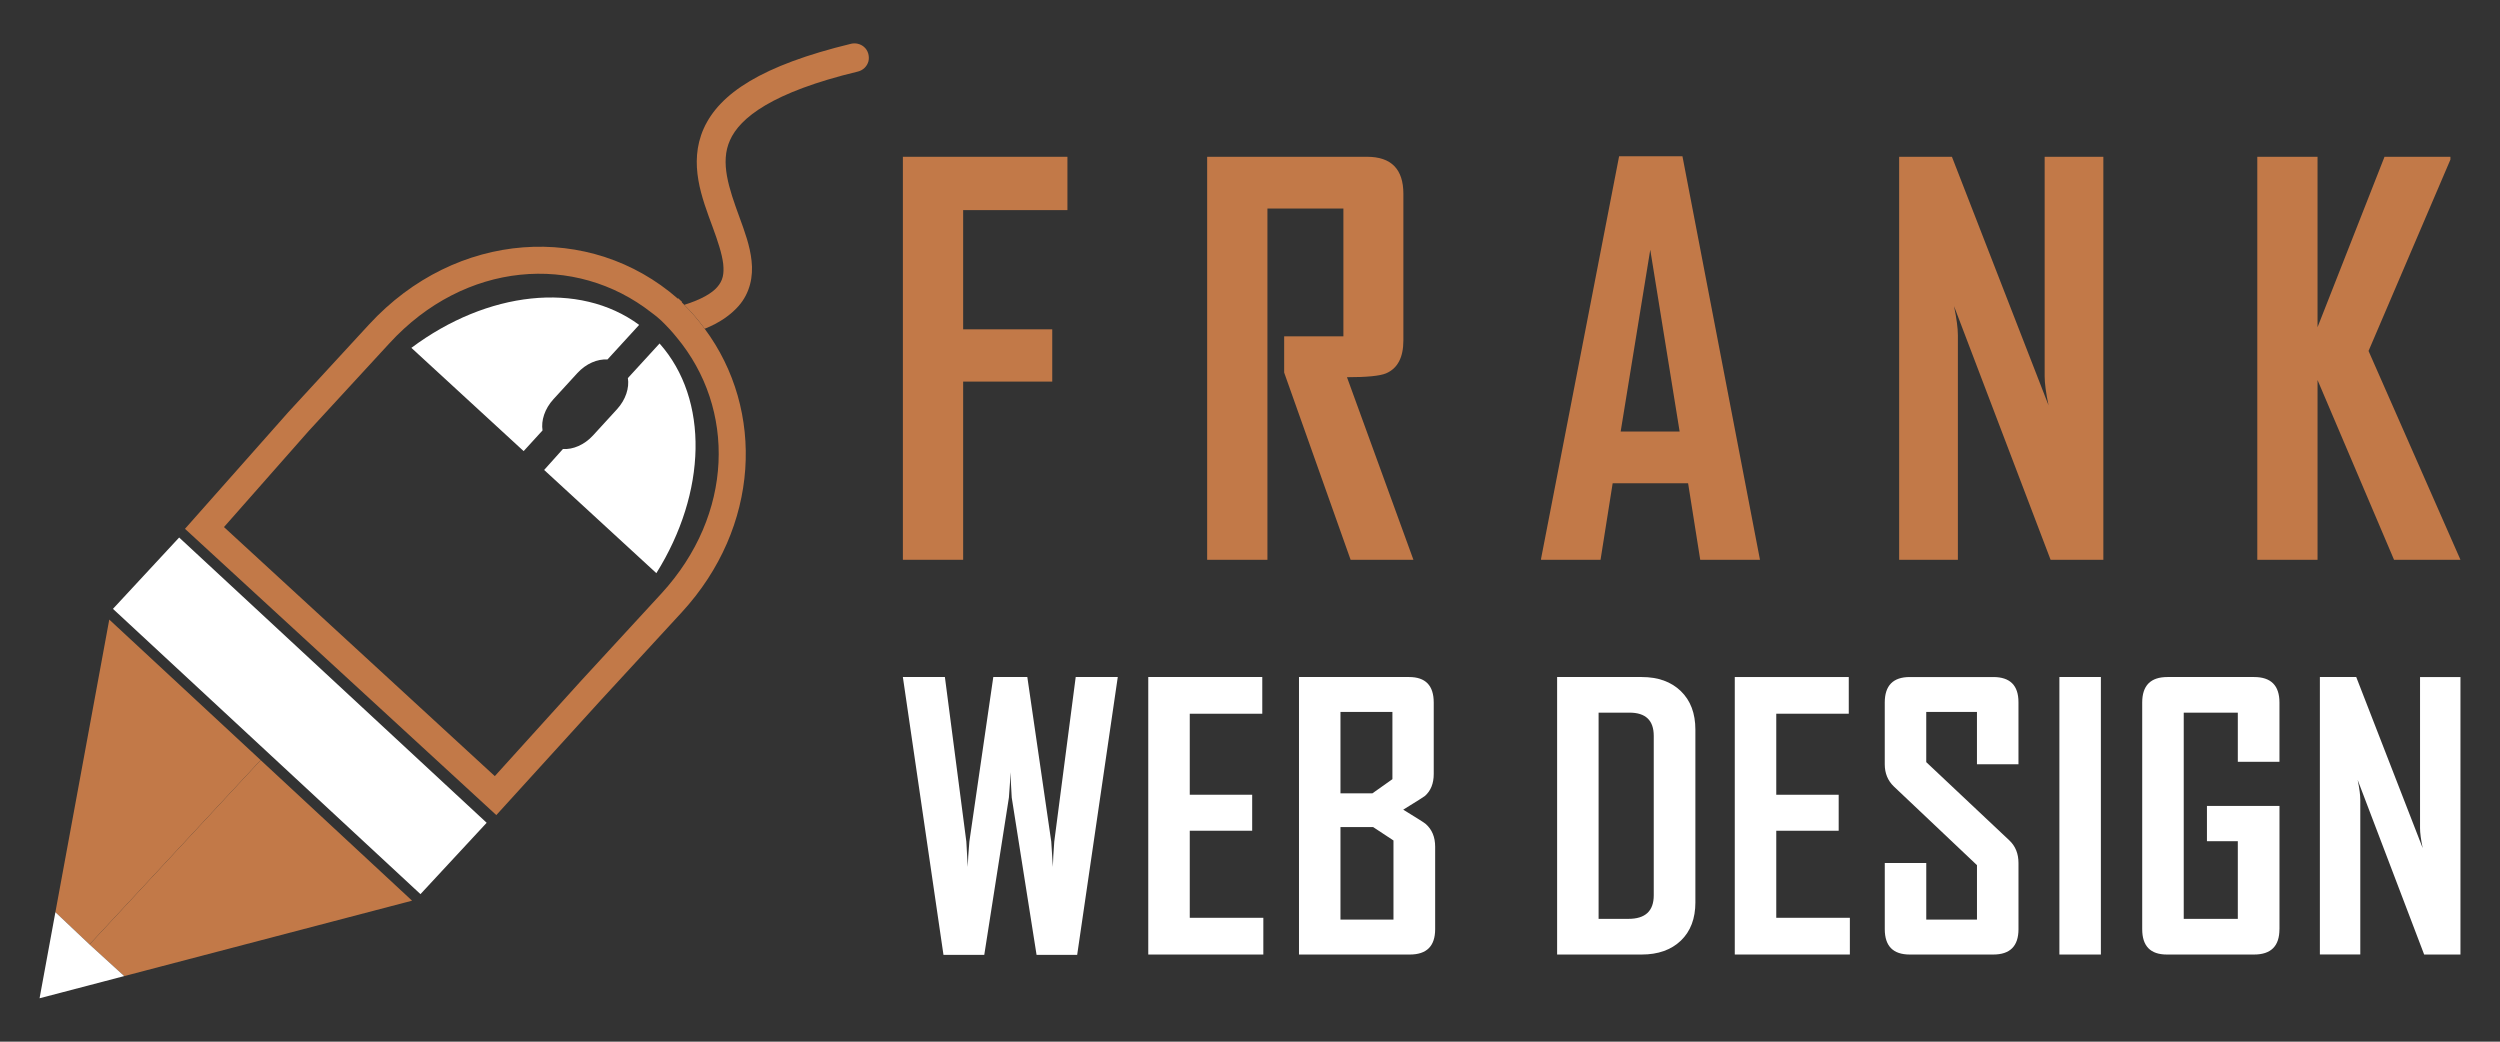
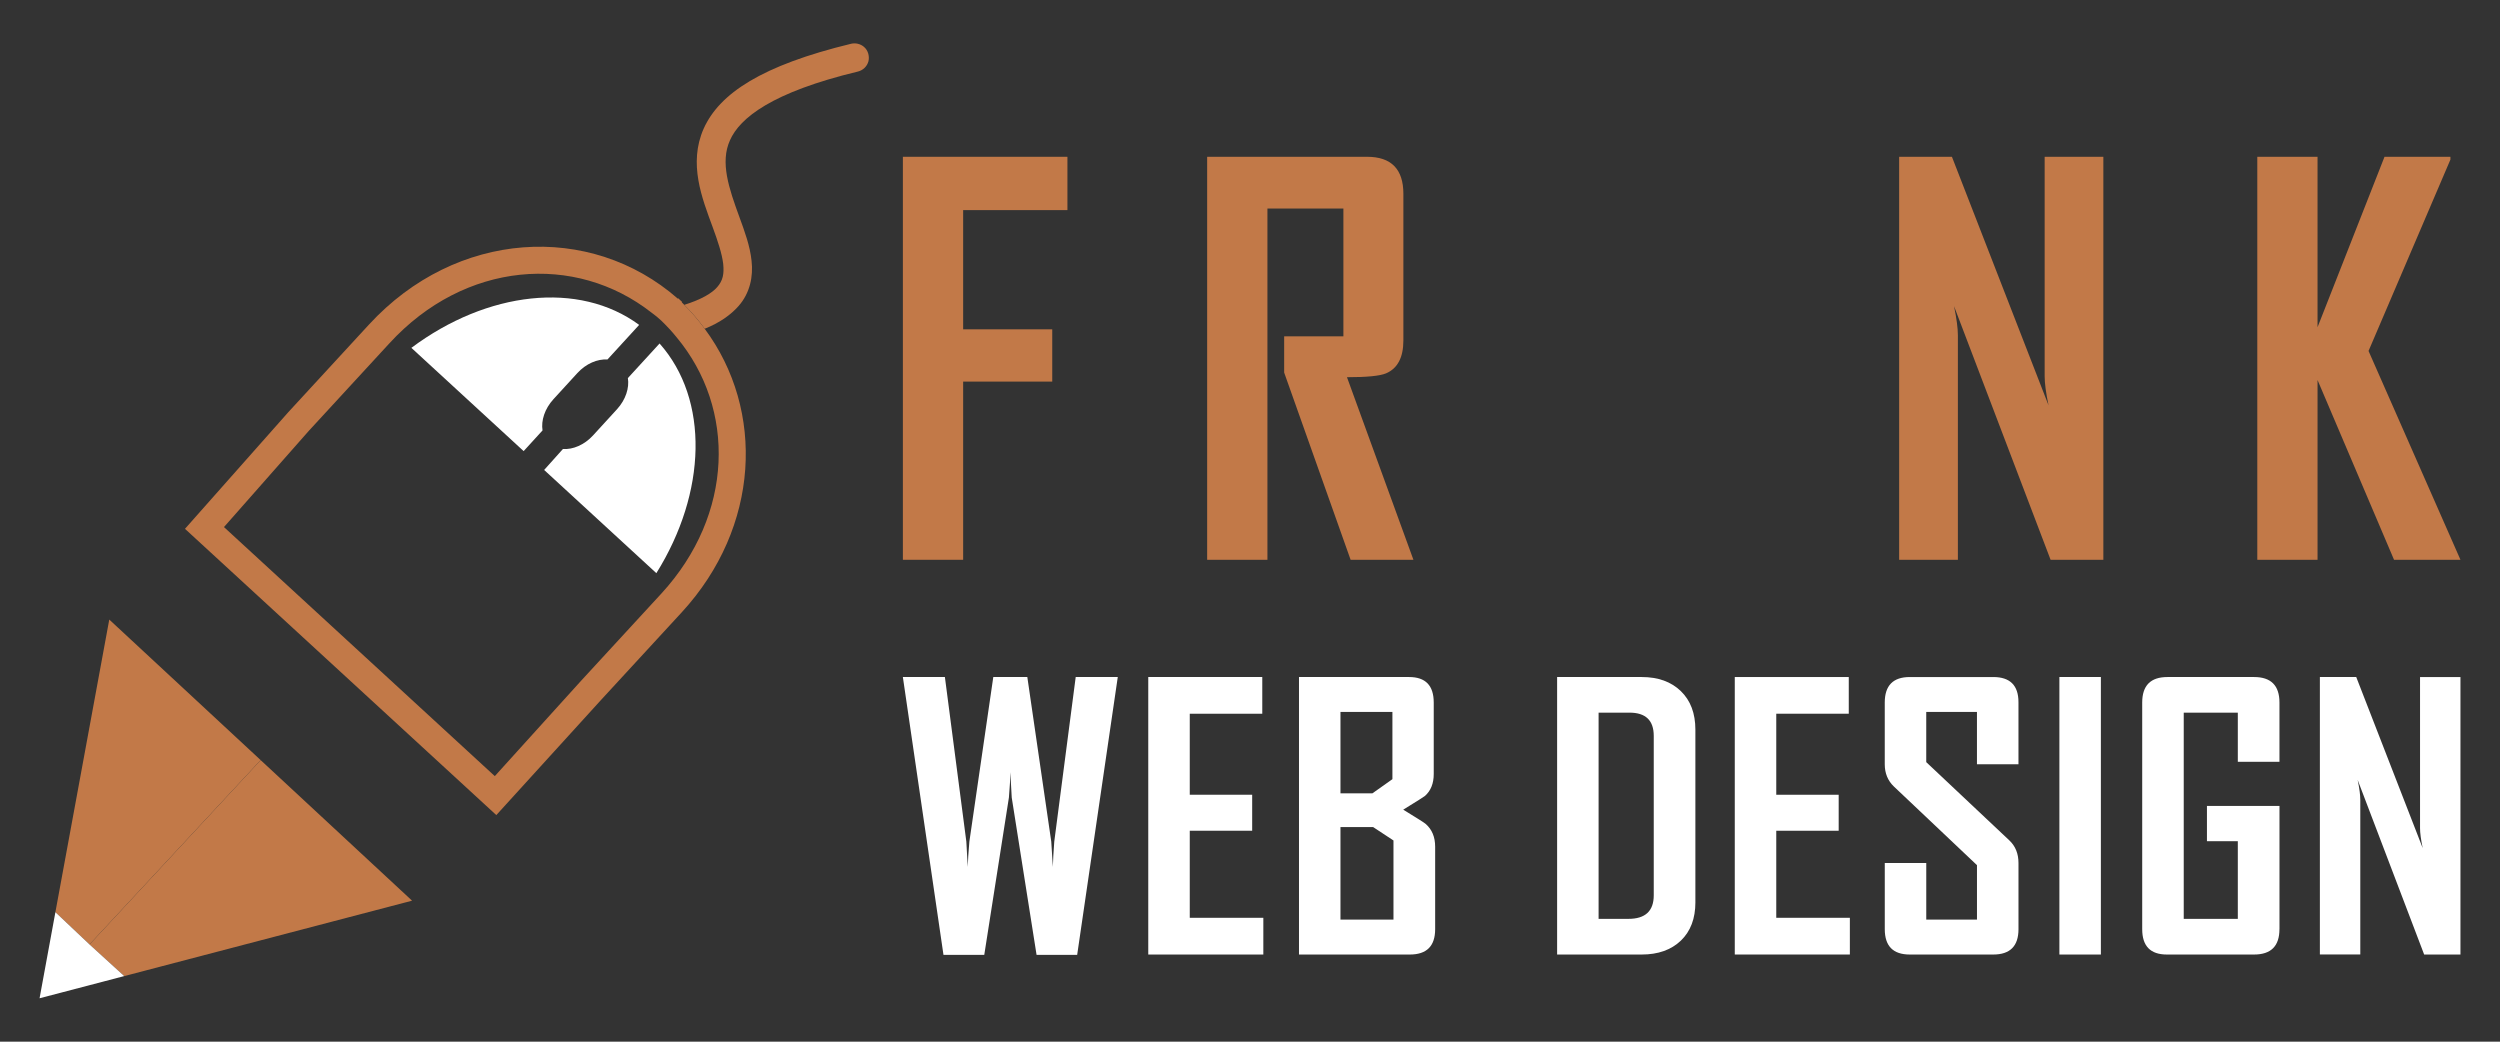
<svg xmlns="http://www.w3.org/2000/svg" version="1.1" id="Calque_1" x="0px" y="0px" width="144px" height="60px" viewBox="0 0 144 60" enable-background="new 0 0 144 60" xml:space="preserve">
  <rect x="0" y="0" width="144" height="60" fill="#333333" stroke="none" />
  <g>
    <g>
      <g>
        <g>
          <path fill="#C27948" d="M61.483,12.102h-6.006v6.867h5.132v3.011h-5.132v10.264h-3.471V9.031h9.478V12.102z" />
          <path fill="#C27948" d="M81.413,32.243h-3.618l-3.827-10.782v-2.09h3.412V12.01h-4.376v20.233h-3.472V9.031h9.212      c1.394,0,2.091,0.713,2.091,2.135v8.439c0,0.981-0.332,1.614-0.994,1.898c-0.355,0.151-1.107,0.224-2.255,0.224L81.413,32.243z" />
-           <path fill="#C27948" d="M101.374,32.243h-3.441l-0.698-4.405h-4.346l-0.698,4.405h-3.426v-0.059L93.261,9h3.648L101.374,32.243z       M96.747,24.857l-1.692-10.473L93.35,24.857H96.747z" />
          <path fill="#C27948" d="M121.154,32.243h-3.04l-5.562-14.609c0.147,0.712,0.222,1.271,0.222,1.678v12.932h-3.383V9.031h3.04      l5.564,14.313c-0.149-0.712-0.223-1.27-0.223-1.675V9.031h3.381V32.243z" />
          <path fill="#C27948" d="M141.722,32.243h-3.826l-4.406-10.353v10.353h-3.47V9.031h3.47v9.817l3.858-9.817h3.796v0.162      l-4.716,11.022L141.722,32.243z" />
        </g>
      </g>
      <g>
        <path fill="#FFFFFF" d="M64.384,38.997L62.045,55h-2.339l-1.43-9.061c-0.013-0.324-0.042-0.813-0.081-1.458     c0,0.326-0.028,0.813-0.082,1.458L56.694,55h-2.35l-2.339-16.003h2.421l1.235,9.479c0.021,0.325,0.048,0.813,0.082,1.459     c0.007-0.326,0.037-0.814,0.093-1.459l1.378-9.479h1.96l1.379,9.479c0.021,0.325,0.051,0.813,0.092,1.459     c0.006-0.326,0.033-0.814,0.081-1.459l1.235-9.479H64.384z" />
        <path fill="#FFFFFF" d="M72.769,54.98H66.14V38.997h6.567v2.113h-4.177v4.668h3.595v2.073h-3.595v5.014h4.238V54.98z" />
        <path fill="#FFFFFF" d="M82.665,53.52c0,0.975-0.487,1.461-1.46,1.461h-6.383V38.997h6.342c0.947,0,1.419,0.489,1.419,1.47v4.115     c0,0.545-0.169,0.969-0.51,1.267c-0.048,0.042-0.463,0.305-1.247,0.788c0.811,0.495,1.24,0.77,1.287,0.816     c0.369,0.319,0.552,0.759,0.552,1.316V53.52z M80.203,44.88v-3.871h-2.992v4.688h1.838L80.203,44.88z M80.264,52.969v-4.558     l-1.174-0.773h-1.879v5.331H80.264z" />
        <path fill="#FFFFFF" d="M97.655,51.967c0,0.94-0.278,1.677-0.837,2.213c-0.558,0.533-1.31,0.801-2.256,0.801H89.69V38.997h4.871     c0.947,0,1.699,0.271,2.256,0.812c0.559,0.541,0.837,1.281,0.837,2.22V51.967z M95.256,51.569v-9.183     c0-0.892-0.466-1.338-1.4-1.338h-1.777v11.878h1.717C94.769,52.927,95.256,52.475,95.256,51.569z" />
        <path fill="#FFFFFF" d="M106.552,54.98h-6.629V38.997h6.566v2.113h-4.176v4.668h3.595v2.073h-3.595v5.014h4.239V54.98z" />
        <path fill="#FFFFFF" d="M116.265,53.52c0,0.975-0.485,1.461-1.452,1.461h-4.81c-0.96,0-1.44-0.486-1.44-1.461v-3.81h2.39v3.259     h2.921v-3.136l-4.79-4.534c-0.347-0.334-0.522-0.761-0.522-1.276v-3.556c0-0.98,0.48-1.47,1.44-1.47h4.81     c0.967,0,1.452,0.481,1.452,1.449v3.576h-2.391v-3.014h-2.921v2.891l4.791,4.512c0.346,0.328,0.522,0.761,0.522,1.299V53.52z" />
        <path fill="#FFFFFF" d="M121.011,54.98h-2.39V38.997h2.39V54.98z" />
        <path fill="#FFFFFF" d="M131.296,53.52c0,0.975-0.487,1.461-1.461,1.461h-5.025c-0.946,0-1.419-0.486-1.419-1.461V40.467     c0-0.98,0.484-1.47,1.451-1.47h4.994c0.974,0,1.461,0.489,1.461,1.47v3.412h-2.399v-2.83h-3.115v11.878h3.115v-4.474h-1.778     v-2.032h4.178V53.52z" />
        <path fill="#FFFFFF" d="M141.722,54.98h-2.091l-3.831-10.06c0.103,0.49,0.153,0.873,0.153,1.153v8.906h-2.328V38.997h2.094     l3.829,9.854c-0.104-0.49-0.154-0.873-0.154-1.153v-8.701h2.328V54.98z" />
      </g>
    </g>
    <g>
      <g>
        <path fill="#FFFFFF" d="M37.806,33.014c2.903-4.646,3.055-10,0.185-13.229l-1.825,1.992c0.09,0.566-0.123,1.245-0.627,1.796     l-1.38,1.508c-0.504,0.549-1.161,0.821-1.734,0.782l-1.082,1.207L37.806,33.014z M31.25,24.792     c-0.09-0.564,0.123-1.244,0.626-1.795l1.38-1.507c0.504-0.55,1.162-0.822,1.734-0.783l1.825-1.993     c-3.461-2.552-8.754-1.939-13.12,1.322l6.467,5.948L31.25,24.792z" />
        <path fill="#C27948" d="M40.591,18.938c-0.345-0.479-0.745-0.945-1.178-1.378c-0.044-0.056-0.1-0.1-0.144-0.146l0.022-0.021     l-0.223-0.211l-0.022,0.022c-5.056-4.423-12.778-3.957-17.79,1.488l-4.645,5.044l-5.956,6.724l17.933,16.489l6.034-6.634     l4.656-5.056C43.768,30.37,44.08,23.637,40.591,18.938z M38.101,34.182l-4.644,5.045l-4.956,5.478L12.901,30.359l4.889-5.545     l4.644-5.044c4.334-4.723,10.701-5.211,15.102-1.756c0.188,0.134,0.377,0.289,0.555,0.455c0.322,0.313,0.623,0.634,0.889,0.968     C42.391,23.536,42.279,29.626,38.101,34.182z" />
-         <rect x="5.206" y="38.428" transform="matrix(-0.733 -0.68 0.68 -0.733 1.904 83.21)" fill="#FFFFFF" width="24.165" height="5.607" />
        <polygon fill-rule="evenodd" clip-rule="evenodd" fill="#C27948" points="6.294,35.687 3.191,52.54 5.156,54.4 15.014,43.782         " />
        <polygon fill-rule="evenodd" clip-rule="evenodd" fill="#C27948" points="15.014,43.783 5.156,54.401 7.156,56.223      23.735,51.879    " />
        <polygon fill-rule="evenodd" clip-rule="evenodd" fill="#FFFFFF" points="3.191,52.541 2.279,57.5 7.156,56.223 5.156,54.4         " />
        <path fill-rule="evenodd" clip-rule="evenodd" fill="#C27948" d="M50.024,3.526c-0.078,0.298-0.322,0.533-0.623,0.599     c-4.933,1.188-6.789,2.666-7.355,3.955c-0.578,1.278-0.056,2.778,0.544,4.423c0.3,0.823,0.611,1.656,0.7,2.522     c0.101,0.879-0.077,1.845-0.755,2.61c-0.467,0.523-1.089,0.957-1.944,1.302c-0.345-0.479-0.745-0.945-1.178-1.378     c1-0.312,1.6-0.679,1.889-1.012c0.344-0.388,0.411-0.768,0.355-1.344c-0.067-0.578-0.312-1.323-0.612-2.134     c-0.599-1.634-1.41-3.644-0.511-5.666c0.912-2.023,3.345-3.635,8.479-4.88c0.266-0.065,0.544,0,0.755,0.179     C50.001,2.903,50.09,3.227,50.024,3.526z" />
      </g>
    </g>
  </g>
</svg>